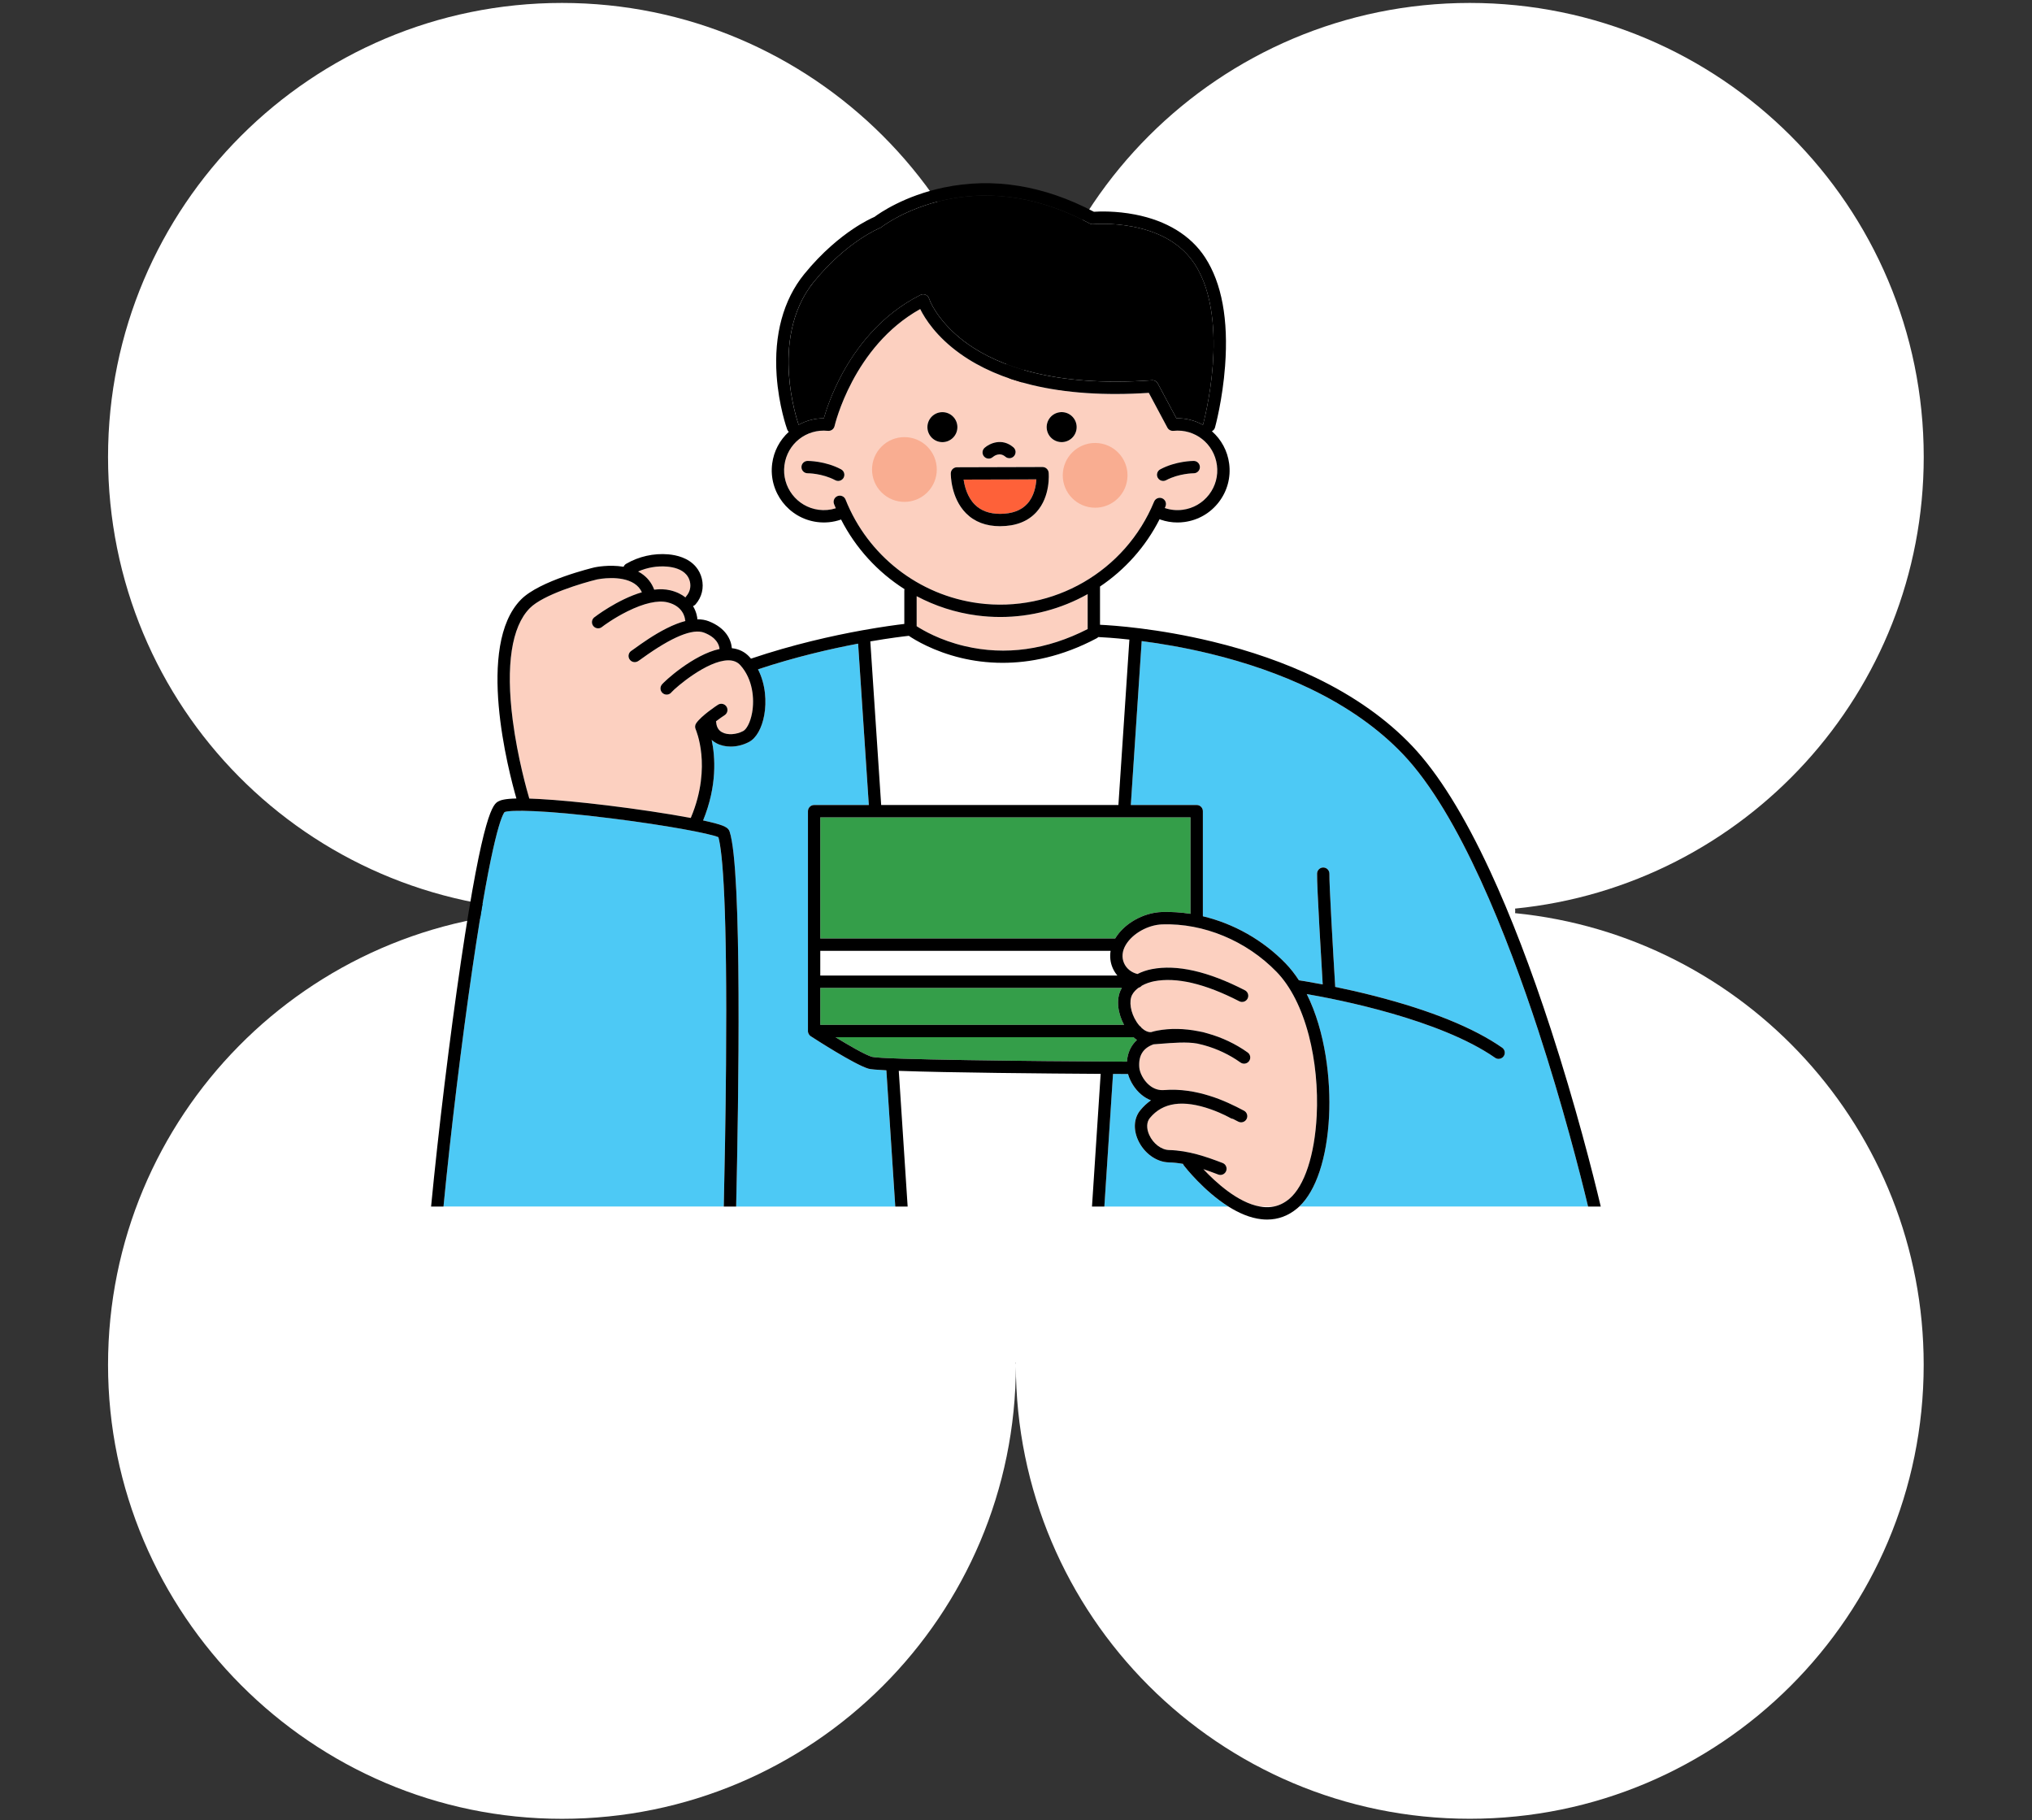
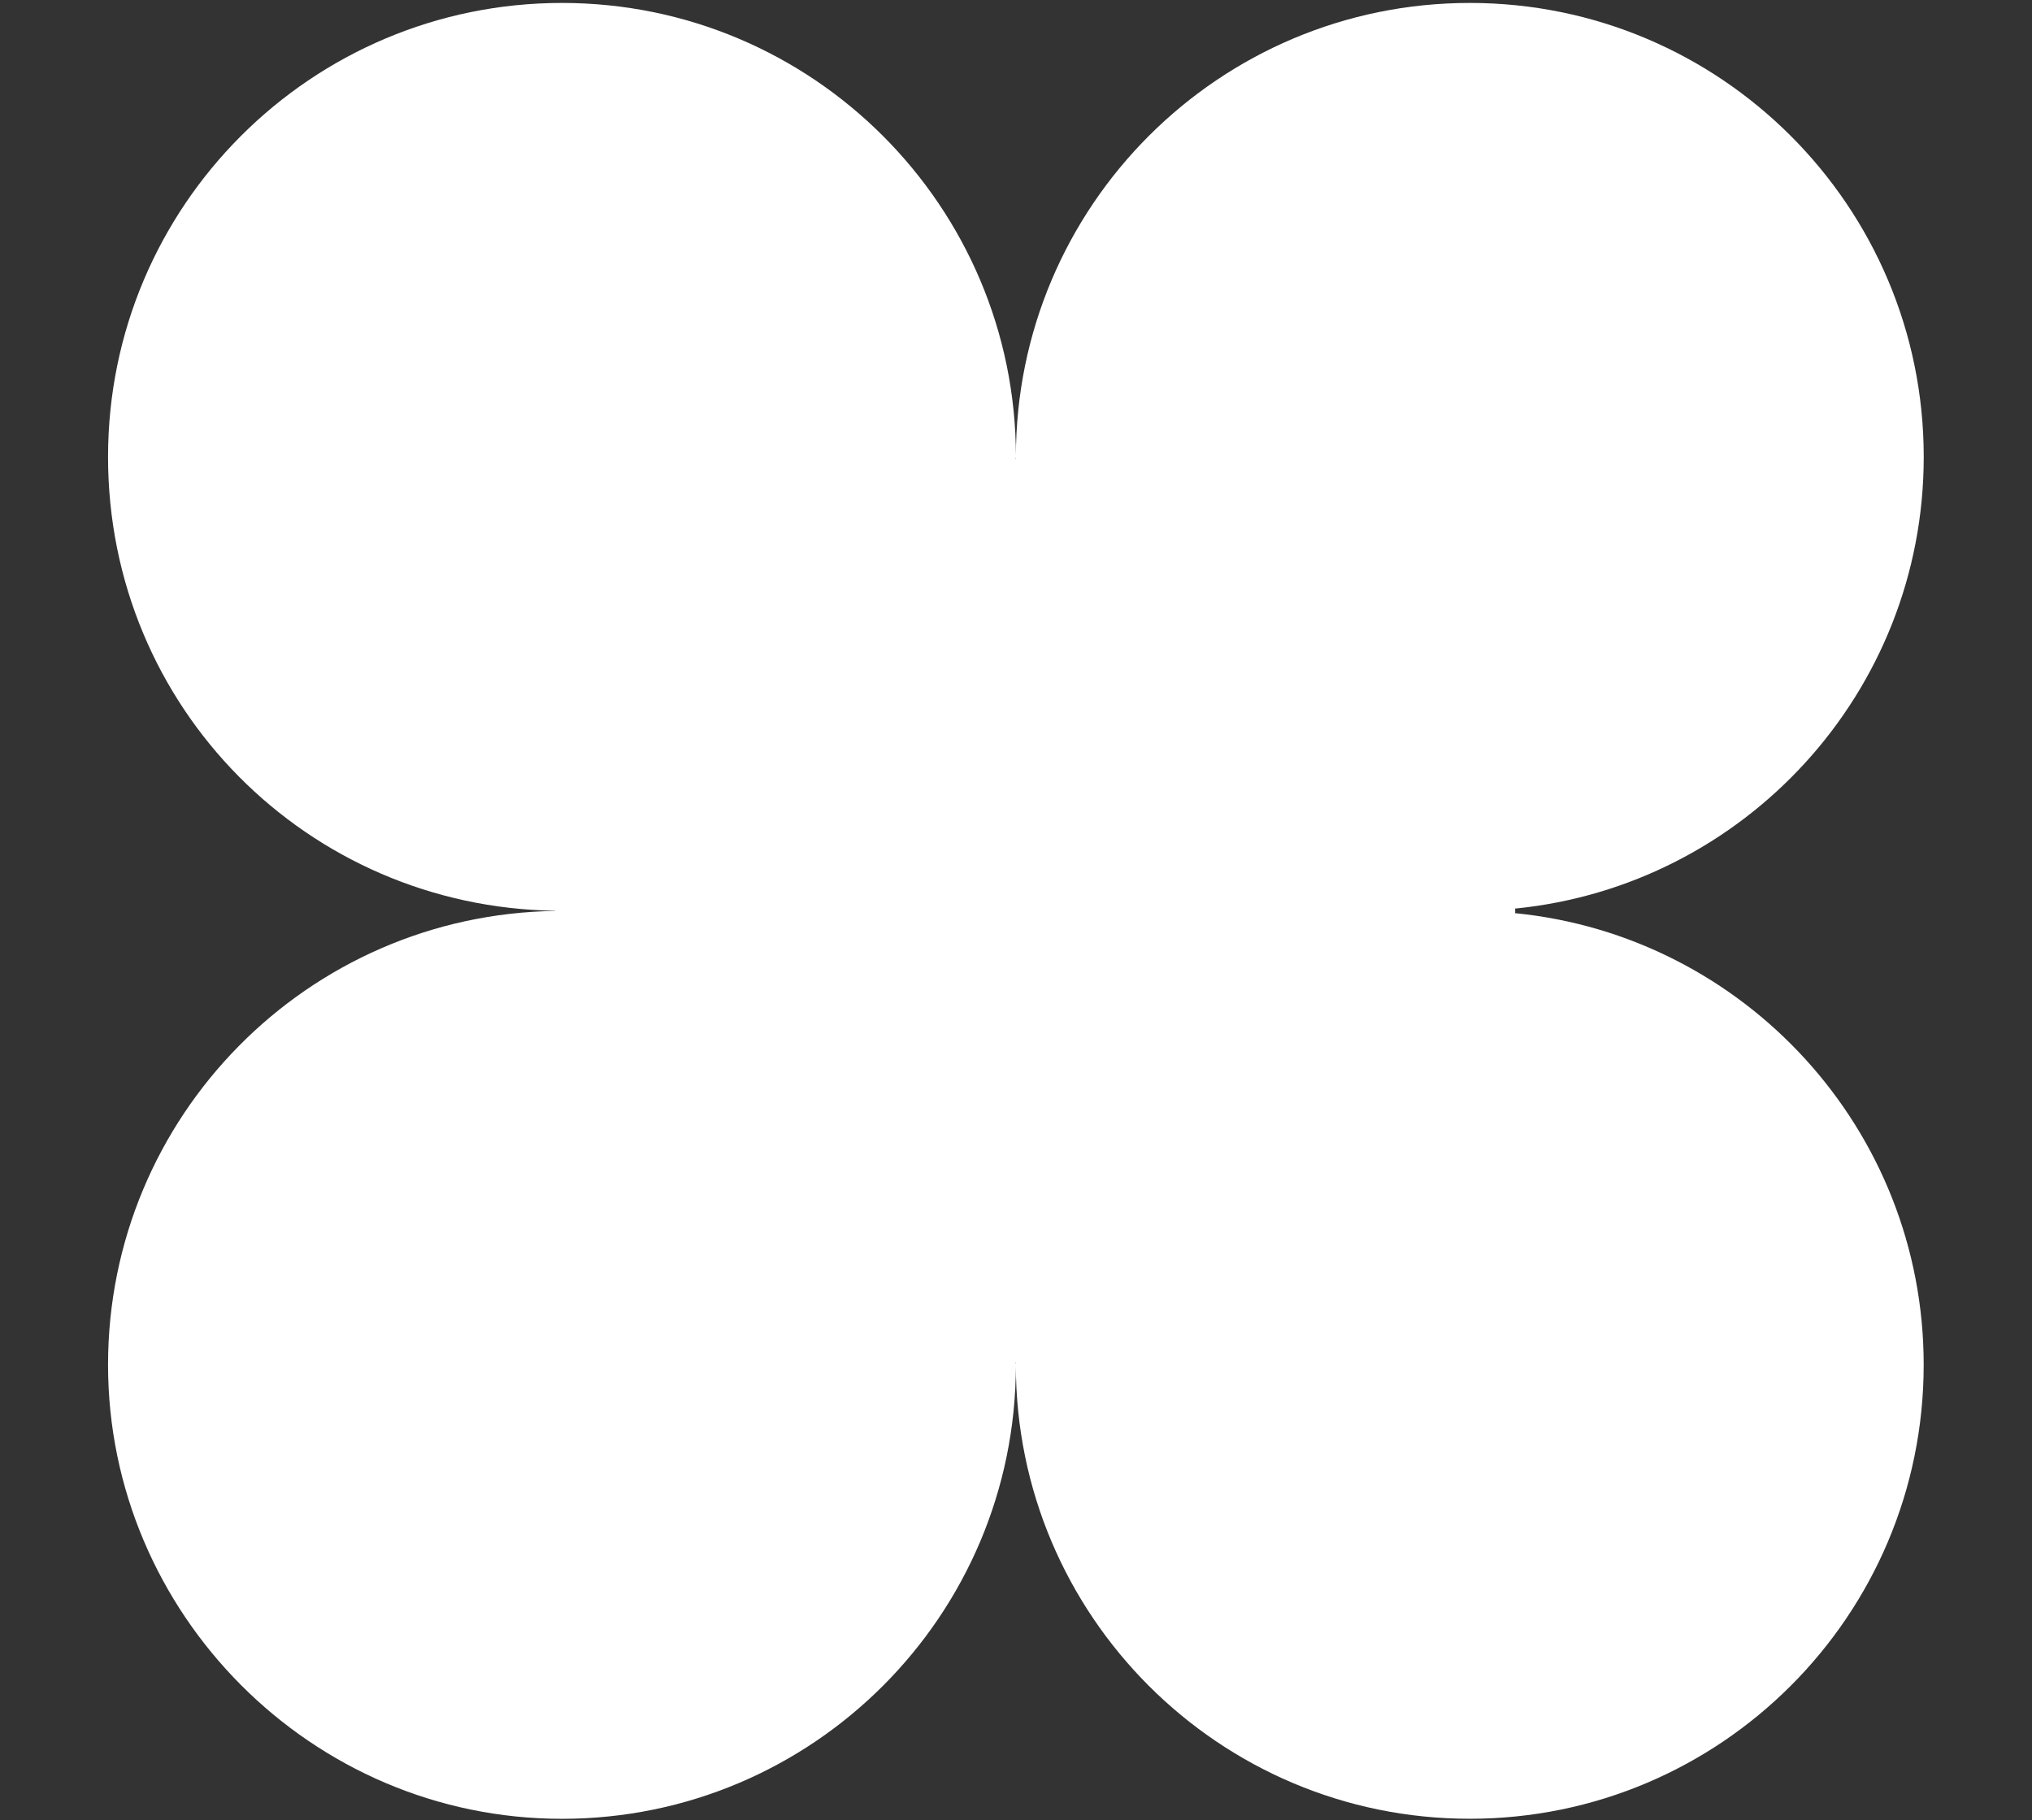
<svg xmlns="http://www.w3.org/2000/svg" width="451" height="404" viewBox="0 0 451 404" fill="none">
  <rect x="0" y="0" width="451" height="404" fill="#333333" stroke="none" />
  <g clip-path="url(#clip0_27_359)">
    <g clip-path="url(#clip1_27_359)">
      <path d="M336.272 202.658C336.272 202.491 336.302 202.324 336.302 202.147C336.302 201.97 336.272 201.813 336.272 201.645C387.192 196.601 426.97 153.656 426.97 101.399C426.97 45.76 381.862 0.652 326.222 0.652C270.582 0.652 225.475 45.76 225.475 101.399C225.475 101.576 225.504 101.734 225.504 101.911C225.484 101.911 225.465 101.911 225.455 101.911C225.455 101.734 225.484 101.576 225.484 101.399C225.475 45.76 180.367 0.652 124.727 0.652C69.087 0.652 23.98 45.76 23.98 101.399C23.98 157.039 68.291 201.341 123.262 202.127V202.167C68.291 202.953 23.98 247.746 23.98 302.904C23.98 358.062 69.087 403.652 124.727 403.652C180.367 403.652 225.475 358.544 225.475 302.904C225.475 302.737 225.445 302.57 225.445 302.393C225.465 302.393 225.484 302.393 225.494 302.393C225.494 302.56 225.465 302.727 225.465 302.895C225.465 358.534 270.572 403.642 326.212 403.642C381.852 403.642 426.96 358.534 426.96 302.895C426.96 250.647 387.182 207.693 336.262 202.658H336.272Z" fill="white" />
    </g>
    <g clip-path="url(#clip2_27_359)">
      <path d="M145.197 130.866C146.433 130.717 147.648 130.742 148.786 131.015C150.216 131.359 151.304 131.927 152.132 132.585C152.181 132.494 152.239 132.406 152.31 132.325C152.711 131.868 152.993 131.33 153.127 130.768C153.392 129.66 153.1 128.432 152.365 127.562C151.281 126.276 149.434 125.867 148.076 125.751C145.884 125.563 143.641 125.948 141.63 126.84C141.847 126.956 142.062 127.077 142.27 127.213C143.648 128.108 144.627 129.335 145.197 130.867V130.866Z" fill="#FCD0C0" />
      <path d="M177.256 94.274C178.961 93.328 180.869 92.831 182.829 92.831H182.852C183.364 91.033 184.591 87.279 186.938 82.948C189.922 77.439 195.356 69.933 204.295 65.461C204.652 65.282 205.07 65.269 205.439 65.424C205.808 65.579 206.09 65.887 206.213 66.267C206.814 68.086 209.414 72.561 214.934 76.434C221.369 80.948 233.659 85.994 255.67 84.393C256.21 84.354 256.723 84.636 256.977 85.113L261.101 92.834C263.177 92.784 265.202 93.295 267.001 94.306C267.01 94.245 267.02 94.184 267.037 94.123C267.053 94.066 268.644 88.252 269.183 80.951C269.672 74.324 269.374 65.071 265.178 58.626C262.39 54.344 257.79 51.548 251.504 50.314C246.7 49.371 242.677 49.749 242.637 49.753C242.368 49.781 242.096 49.726 241.858 49.598C231.197 43.908 220.507 42.122 210.079 44.288C205.413 45.259 201.737 46.867 199.476 48.047C197.017 49.329 195.648 50.397 195.635 50.407C195.529 50.489 195.411 50.559 195.285 50.606C195.214 50.634 187.922 53.579 180.615 62.578C175.354 69.055 174.716 77.3 175.107 83.077C175.505 88.957 177.016 93.559 177.261 94.272L177.256 94.274Z" fill="black" />
      <path d="M286.167 266.056C289.528 263.231 291.798 256.334 292.242 247.608C292.546 241.63 291.927 235.31 290.498 229.816C288.932 223.787 286.456 218.904 283.34 215.691C276.646 208.789 267.168 204.847 257.978 205.143C254.801 205.246 251.394 207.149 249.874 209.668C249.059 211.021 248.916 212.467 249.471 213.74C249.999 214.947 251.08 215.819 252.456 216.159C253.408 215.673 254.48 215.304 255.628 215.08C261.198 213.994 268.154 215.573 276.302 219.771C276.975 220.118 277.239 220.944 276.892 221.616C276.545 222.289 275.719 222.553 275.047 222.206C267.458 218.298 261.101 216.805 256.15 217.769C255.275 217.939 254.291 218.265 253.41 218.755C253.232 218.964 252.992 219.121 252.719 219.193C252.12 219.625 251.61 220.149 251.276 220.772C250.508 222.206 250.921 224.738 252.26 226.793C252.466 227.109 252.684 227.395 252.911 227.652C253.106 227.771 253.27 227.937 253.384 228.135C254.084 228.77 254.824 229.11 255.481 229.062C255.906 228.928 256.354 228.813 256.827 228.724C259.723 228.174 262.864 228.244 265.979 228.863C266.682 228.975 267.363 229.133 268.028 229.351C268.028 229.351 268.028 229.351 268.029 229.351C271.172 230.226 274.227 231.655 276.912 233.572C277.528 234.012 277.67 234.868 277.231 235.483C276.791 236.099 275.935 236.24 275.32 235.801C272.894 234.067 270.141 232.776 267.317 231.986C267.267 231.976 267.22 231.967 267.172 231.951C267.108 231.931 267.042 231.914 266.978 231.893C266.559 231.782 266.139 231.684 265.719 231.594C263.372 231.185 260.571 231.405 257.181 231.674C256.802 231.704 256.413 231.734 256.021 231.765C253.696 232.588 252.655 234.271 252.858 236.885C252.941 237.977 253.711 239.666 255.019 240.781C256.023 241.635 257.152 242.019 258.377 241.917C262.047 241.615 265.547 242.291 268.34 243.157C271.35 244.066 274.11 245.437 276.103 246.5C276.771 246.856 277.022 247.684 276.667 248.352C276.311 249.02 275.482 249.273 274.814 248.916C274.421 248.707 274.035 248.508 273.653 248.316C273.461 248.297 273.268 248.238 273.092 248.133C273.059 248.112 271.365 247.129 268.774 246.201C262.546 244.006 258.078 244.645 255.207 248.118C254.461 249.02 254.412 250.43 255.076 251.891C255.951 253.811 257.755 255.183 259.467 255.227C263.795 255.338 267.713 256.708 271.352 258.102C272.058 258.372 272.412 259.164 272.142 259.87C271.934 260.415 271.413 260.751 270.862 260.751C270.699 260.751 270.534 260.722 270.373 260.66C269.299 260.249 268.2 259.84 267.078 259.469C269.794 262.366 274.719 266.898 279.625 267.765H282.728C283.962 267.515 285.098 266.948 286.163 266.052L286.167 266.056Z" fill="#FCD0C0" />
-       <path d="M161.628 146.548C156.953 146.586 150.018 152.523 149.055 153.611C148.624 154.182 147.817 154.326 147.211 153.929C146.579 153.514 146.403 152.665 146.819 152.032C147.308 151.287 153.908 145.261 159.702 144.031C159.608 143.06 159.004 141.478 156.308 140.418C153.775 139.422 149.149 141.325 142.562 146.074C142.01 146.472 141.758 146.652 141.563 146.765C141.346 146.891 141.11 146.95 140.876 146.95C140.403 146.95 139.945 146.706 139.69 146.268C139.31 145.614 139.533 144.775 140.186 144.396C140.283 144.339 140.643 144.08 140.96 143.851C142.389 142.822 145.049 140.904 148.004 139.424C149.487 138.68 150.861 138.148 152.122 137.821C152.076 137.701 152.045 137.574 152.035 137.44C152.006 137.156 151.64 134.514 148.148 133.676C146.008 133.161 142.934 133.852 139.258 135.674C136.233 137.173 133.886 138.91 133.657 139.105C133.397 139.335 133.075 139.448 132.754 139.448C132.375 139.448 131.997 139.29 131.726 138.984C131.225 138.417 131.28 137.549 131.847 137.049C131.912 136.993 137.014 133.048 142.467 131.441C142.094 130.643 141.54 130.003 140.784 129.511C137.792 127.56 132.83 128.53 132.56 128.585C129.384 129.345 120.559 131.956 117.582 134.974C113.539 139.071 112.229 147.659 113.793 159.808C114.875 168.216 117.015 175.677 117.476 177.229C118.134 177.249 118.854 177.281 119.647 177.323C123.71 177.543 128.968 178.039 134.852 178.754C141.115 179.518 148.103 180.547 153.316 181.529C153.325 181.503 153.334 181.476 153.345 181.45C155.811 175.621 155.967 170.607 155.665 167.429C155.335 163.972 154.408 161.865 154.398 161.844C154.201 161.403 154.249 160.889 154.527 160.494C155.714 158.806 158.976 156.653 159.343 156.413C159.977 155.999 160.826 156.179 161.238 156.812C161.651 157.446 161.472 158.294 160.84 158.708C160.311 159.054 159.602 159.552 158.913 160.085C158.936 160.166 158.952 160.248 158.959 160.335C159.05 161.372 159.476 162.084 160.263 162.515C161.463 163.172 163.387 163.062 164.94 162.248C165.628 161.888 166.51 160.491 166.925 158.186C167.48 155.109 167.09 150.724 164.329 147.647C163.657 146.898 162.775 146.539 161.627 146.548H161.628Z" fill="#FCD0C0" />
      <path d="M311.445 167.442C306.069 161.778 299.154 156.884 290.893 152.893C284.248 149.685 276.723 147.051 268.528 145.067C262.84 143.689 257.606 142.82 253.391 142.272C253.14 146.061 252.178 160.52 250.976 178.652H265.602C266.358 178.652 266.971 179.265 266.971 180.021V203.346C273.801 204.971 280.286 208.604 285.308 213.782C286.41 214.917 287.398 216.189 288.287 217.559C288.31 217.562 288.333 217.562 288.358 217.566C288.396 217.572 290.393 217.865 293.569 218.47C293.358 214.972 292.238 196.267 292.32 193.847C292.346 193.09 292.981 192.495 293.736 192.525C294.492 192.551 295.083 193.184 295.057 193.941C294.989 195.93 295.864 211.098 296.336 218.839C296.34 218.899 296.337 218.959 296.334 219.018C298.888 219.543 301.893 220.214 305.113 221.041C317.536 224.232 327.05 228.089 333.393 232.504C334.014 232.936 334.167 233.789 333.735 234.41C333.469 234.791 333.042 234.997 332.61 234.997C332.339 234.997 332.067 234.917 331.829 234.751C319.562 226.213 296.95 221.804 290.03 220.613C294.188 228.928 295.389 239.705 294.979 247.745C294.508 257.008 292.106 264.25 288.361 267.767H352.471C350.716 260.435 346.818 245.207 341.415 228.683C334.662 208.032 323.98 180.644 311.448 167.441L311.445 167.442Z" fill="#4DC9F5" />
      <path d="M262.779 258.696C262.684 258.573 262.614 258.438 262.566 258.3C261.528 258.116 260.474 257.996 259.4 257.968C256.636 257.898 253.899 255.912 252.586 253.029C251.477 250.592 251.669 248.106 253.099 246.377C253.808 245.52 254.591 244.794 255.448 244.198C254.667 243.894 253.926 243.449 253.244 242.867C251.884 241.709 250.817 240.007 250.357 238.357C249.441 238.353 248.319 238.347 247.027 238.34C246.164 251.447 245.52 261.286 245.103 267.77H272.645C267.179 264.332 263.022 259.013 262.777 258.697L262.779 258.696Z" fill="#4DC9F5" />
      <path d="M159.446 185.797C157.517 184.967 148.054 183.179 135.992 181.658C120.49 179.704 113.212 179.725 111.99 180.221C111.498 180.786 109.243 184.929 104.863 214.801C102.481 231.037 100.001 251.487 98.428 267.767H160.638C160.823 259.588 161.043 248.098 161.137 236.31C161.416 201.049 160.399 189.292 159.446 185.795V185.797Z" fill="#4DC9F5" />
      <path d="M192.753 237.174C189.663 236.255 180.927 230.609 179.942 229.969C179.94 229.967 179.938 229.964 179.935 229.963C179.912 229.947 179.889 229.93 179.866 229.912C179.851 229.902 179.837 229.892 179.822 229.881C179.807 229.868 179.791 229.853 179.775 229.839C179.756 229.823 179.737 229.807 179.72 229.79C179.714 229.784 179.71 229.778 179.704 229.772C179.616 229.683 179.542 229.581 179.484 229.474C179.425 229.366 179.381 229.247 179.352 229.124C179.351 229.117 179.348 229.111 179.347 229.104C179.341 229.08 179.338 229.055 179.335 229.03C179.332 229.01 179.328 228.99 179.326 228.97C179.325 228.952 179.324 228.933 179.324 228.916C179.322 228.889 179.319 228.86 179.319 228.832C179.319 228.829 179.319 228.826 179.319 228.822V180.024C179.319 179.268 179.932 178.655 180.689 178.655H192.83C191.68 161.327 190.752 147.354 190.452 142.842C184.369 143.99 176.495 145.795 168.232 148.542C169.955 151.913 170.144 155.783 169.622 158.673C169.088 161.632 167.845 163.82 166.211 164.676C164.928 165.347 163.515 165.687 162.169 165.687C161.002 165.687 159.886 165.432 158.949 164.919C158.582 164.718 158.249 164.479 157.951 164.209C158.739 167.935 159.198 174.351 156.048 182.077C157.953 182.484 159.449 182.871 160.341 183.215C161.024 183.477 161.688 183.82 161.926 184.539C164.74 192.982 163.925 244.088 163.381 267.77H198.699C198.271 261.153 197.61 251.043 196.721 237.536C194.613 237.429 193.201 237.31 192.751 237.176L192.753 237.174Z" fill="#4DC9F5" />
      <path d="M199.476 237.652C200.363 251.129 201.021 261.2 201.445 267.768H242.359C242.776 261.31 243.421 251.466 244.285 238.323C232.14 238.247 210.505 238.061 199.476 237.652Z" fill="white" />
-       <path d="M221.993 114.038C224.636 114.031 226.658 113.279 228.003 111.804C229.543 110.115 229.932 107.799 230.016 106.389L213.879 106.435C214.086 107.913 214.678 110.294 216.355 111.979C217.716 113.346 219.6 114.037 221.958 114.037C221.97 114.037 221.982 114.037 221.993 114.037V114.038Z" fill="#FE6139" />
+       <path d="M221.993 114.038C229.543 110.115 229.932 107.799 230.016 106.389L213.879 106.435C214.086 107.913 214.678 110.294 216.355 111.979C217.716 113.346 219.6 114.037 221.958 114.037C221.97 114.037 221.982 114.037 221.993 114.037V114.038Z" fill="#FE6139" />
      <path d="M182.058 208.283H247.511C247.517 208.272 247.523 208.262 247.529 208.252C249.524 204.942 253.786 202.536 257.89 202.403C260.001 202.335 262.125 202.474 264.232 202.805V181.391H182.059V208.281L182.058 208.283Z" fill="#349E49" />
      <path d="M248.863 219.478C248.907 219.398 248.955 219.32 249.002 219.241H182.058V227.45H249.475C248.198 225.058 247.577 221.881 248.863 219.478Z" fill="#349E49" />
      <path d="M193.534 234.548C195.852 235.149 228.122 235.511 250.122 235.616C250.262 233.64 251.024 232.008 252.344 230.803C252.078 230.621 251.818 230.417 251.566 230.189H185.44C188.47 232.04 192.043 234.104 193.535 234.548H193.534Z" fill="#349E49" />
-       <path d="M256.146 111.334C256.434 110.634 257.233 110.3 257.933 110.588C258.633 110.876 258.967 111.675 258.679 112.375C258.629 112.5 258.575 112.623 258.523 112.746C259.809 113.182 261.148 113.314 262.506 113.135C264.841 112.827 266.917 111.626 268.35 109.758C269.783 107.888 270.404 105.573 270.096 103.236C269.467 98.469 265.228 95.121 260.448 95.616C259.894 95.674 259.36 95.39 259.099 94.898L254.977 87.184C245.227 87.823 236.512 87.24 229.062 85.449C222.859 83.958 217.506 81.628 213.152 78.528C207.812 74.723 205.284 70.696 204.237 68.586C189.363 76.871 185.27 94.374 185.229 94.554C185.077 95.231 184.443 95.687 183.751 95.616C178.969 95.12 174.732 98.467 174.103 103.236C173.467 108.057 176.872 112.498 181.694 113.135C182.992 113.307 184.272 113.191 185.505 112.799C185.374 112.493 185.244 112.186 185.119 111.874C184.84 111.171 185.183 110.374 185.887 110.095C186.59 109.816 187.387 110.159 187.666 110.863C192.607 123.305 203.912 132.12 217.169 133.868C233.761 136.059 249.789 126.791 256.146 111.333V111.334ZM257.52 104.159C261.01 102.296 264.785 102.294 264.951 102.295C265.707 102.299 266.317 102.915 266.313 103.672C266.309 104.425 265.697 105.034 264.944 105.034H264.938C264.876 105.034 261.658 105.056 258.809 106.575C258.604 106.685 258.383 106.737 258.166 106.737C257.676 106.737 257.203 106.474 256.957 106.013C256.601 105.345 256.853 104.516 257.521 104.16L257.52 104.159ZM187.242 106.013C186.996 106.474 186.522 106.737 186.033 106.737C185.816 106.737 185.595 106.685 185.39 106.575C182.505 105.035 179.299 105.027 179.263 105.034H179.256C178.502 105.034 177.89 104.425 177.886 103.672C177.882 102.915 178.492 102.299 179.248 102.295C179.406 102.295 183.189 102.296 186.68 104.159C187.346 104.515 187.599 105.345 187.243 106.011L187.242 106.013ZM235.634 91.47C237.47 91.47 238.96 92.959 238.96 94.796C238.96 96.632 237.47 98.122 235.634 98.122C233.797 98.122 232.308 96.632 232.308 94.796C232.308 92.959 233.797 91.47 235.634 91.47ZM218.537 99.38C219.642 98.398 222.4 97.114 224.924 99.279C225.498 99.772 225.565 100.635 225.072 101.209C224.579 101.783 223.714 101.85 223.141 101.357C221.86 100.258 220.589 101.229 220.348 101.436C220.087 101.666 219.766 101.78 219.445 101.78C219.068 101.78 218.691 101.624 218.419 101.317C217.917 100.752 217.973 99.882 218.539 99.38H218.537ZM205.838 94.797C205.838 92.961 207.328 91.471 209.164 91.471C211 91.471 212.49 92.961 212.49 94.797C212.49 96.634 211 98.123 209.164 98.123C207.328 98.123 205.838 96.634 205.838 94.797ZM211.028 105.054C211.037 104.306 211.645 103.703 212.393 103.701L231.377 103.646H231.381C232.087 103.646 232.677 104.182 232.745 104.885C232.765 105.097 233.204 110.144 230.042 113.631C228.158 115.708 225.452 116.766 222.001 116.776C221.986 116.776 221.972 116.776 221.957 116.776C218.835 116.776 216.293 115.807 214.397 113.894C211.002 110.468 211.025 105.271 211.028 105.051V105.054Z" fill="#FCD0C0" />
      <path d="M246.962 214.836C246.436 213.631 246.287 212.321 246.498 211.021H182.058V216.502H248C247.581 216.004 247.229 215.448 246.962 214.836Z" fill="white" />
      <path d="M248.23 178.653C249.454 160.193 250.431 145.506 250.667 141.947C247.264 141.572 244.822 141.431 243.765 141.383C243.665 141.488 243.549 141.58 243.418 141.65C235.628 145.789 228.476 147.105 222.536 147.105C219.022 147.105 215.933 146.645 213.385 146.038C207.183 144.56 203.041 142.01 201.714 141.112C200.567 141.238 197.489 141.606 193.164 142.352C193.44 146.518 194.391 160.826 195.574 178.655H248.23V178.653Z" fill="white" />
      <path d="M203.451 132.31V138.972C204.809 139.857 208.629 142.105 214.143 143.399C223.17 145.519 232.34 144.242 241.406 139.607V131.849C235.573 135.12 228.911 136.926 222.009 136.926C220.287 136.926 218.553 136.813 216.811 136.584C212.065 135.957 207.555 134.484 203.451 132.309V132.31Z" fill="#FCD0C0" />
      <path d="M186.678 104.159C183.187 102.296 179.406 102.294 179.247 102.295C178.49 102.299 177.88 102.915 177.885 103.672C177.889 104.425 178.501 105.034 179.254 105.034H179.261C179.297 105.027 182.503 105.035 185.388 106.575C185.593 106.685 185.815 106.737 186.032 106.737C186.522 106.737 186.995 106.474 187.24 106.013C187.596 105.345 187.345 104.516 186.676 104.16L186.678 104.159Z" fill="black" />
      <path d="M258.166 106.737C258.383 106.737 258.604 106.685 258.809 106.575C261.66 105.054 264.877 105.034 264.938 105.034H264.944C265.697 105.034 266.309 104.425 266.313 103.672C266.317 102.915 265.707 102.299 264.951 102.295C264.784 102.295 261.01 102.296 257.52 104.159C256.853 104.515 256.6 105.345 256.956 106.011C257.201 106.473 257.676 106.736 258.164 106.736L258.166 106.737Z" fill="black" />
      <path d="M219.444 101.78C219.765 101.78 220.086 101.667 220.346 101.436C220.588 101.229 221.859 100.258 223.14 101.357C223.714 101.85 224.579 101.783 225.07 101.209C225.563 100.635 225.497 99.77 224.923 99.279C222.4 97.114 219.642 98.398 218.536 99.38C217.97 99.882 217.914 100.752 218.416 101.317C218.688 101.624 219.063 101.78 219.442 101.78H219.444Z" fill="black" />
      <path d="M209.165 98.123C211.002 98.123 212.491 96.634 212.491 94.797C212.491 92.96 211.002 91.471 209.165 91.471C207.329 91.471 205.84 92.96 205.84 94.797C205.84 96.634 207.329 98.123 209.165 98.123Z" fill="black" />
      <path d="M236.168 98.074C237.981 97.78 239.212 96.071 238.918 94.258C238.623 92.445 236.915 91.214 235.102 91.508C233.289 91.802 232.057 93.511 232.352 95.324C232.646 97.137 234.354 98.368 236.168 98.074Z" fill="black" />
      <path d="M222.002 116.777C225.455 116.767 228.161 115.708 230.043 113.632C233.206 110.146 232.766 105.099 232.746 104.886C232.679 104.184 232.088 103.647 231.382 103.647H231.378L212.394 103.702C211.647 103.703 211.038 104.306 211.029 105.055C211.026 105.275 211.003 110.471 214.399 113.898C216.293 115.81 218.836 116.78 221.958 116.78C221.973 116.78 221.987 116.78 222.002 116.78V116.777ZM213.879 106.435L230.016 106.389C229.932 107.799 229.543 110.117 228.003 111.804C226.658 113.279 224.637 114.03 221.993 114.038C221.982 114.038 221.97 114.038 221.958 114.038C219.601 114.038 217.716 113.346 216.355 111.981C214.678 110.296 214.086 107.914 213.879 106.436V106.435Z" fill="black" />
      <path d="M330.747 193.359C325.006 180.968 319.182 171.614 313.432 165.558C307.82 159.645 300.628 154.551 292.051 150.413C285.223 147.119 277.505 144.421 269.113 142.394C256.966 139.458 247.101 138.796 244.145 138.657V130.167C249.656 126.464 254.257 121.373 257.372 115.224C257.447 115.267 257.525 115.304 257.611 115.333C258.818 115.746 260.063 115.954 261.324 115.954C261.835 115.954 262.346 115.921 262.861 115.853C265.923 115.45 268.643 113.878 270.522 111.427C272.401 108.977 273.213 105.942 272.81 102.881C272.441 100.081 271.086 97.556 268.978 95.708C269.306 95.539 269.568 95.24 269.674 94.857C269.742 94.612 271.344 88.767 271.908 81.207C272.674 70.932 271.18 62.831 267.47 57.134C264.296 52.259 258.929 48.968 251.951 47.614C247.646 46.779 244.003 46.916 242.789 46.997C231.666 41.143 220.473 39.331 209.518 41.608C200.669 43.447 195.107 47.376 194.093 48.135C193.522 48.379 191.731 49.198 189.272 50.851C186.593 52.652 182.547 55.85 178.483 60.853C173.862 66.544 171.749 74.32 172.374 83.34C172.841 90.079 174.638 95.097 174.715 95.306C174.792 95.519 174.916 95.7 175.071 95.843C173.048 97.678 171.748 100.146 171.388 102.879C170.553 109.198 175.016 115.017 181.335 115.852C183.124 116.087 184.889 115.912 186.586 115.333C186.616 115.322 186.645 115.309 186.674 115.298C189.936 121.678 194.828 126.985 200.748 130.746C200.725 130.846 200.712 130.948 200.712 131.054V138.471C199.059 138.666 195.847 139.088 191.616 139.846C191.518 139.853 191.423 139.87 191.333 139.896C184.817 141.073 175.961 143.039 166.676 146.177C166.577 146.057 166.474 145.938 166.37 145.821C165.35 144.684 164.007 144.019 162.435 143.856C162.265 141.908 161.067 139.351 157.309 137.875C156.55 137.577 155.698 137.437 154.763 137.448C154.768 137.377 154.77 137.307 154.764 137.233C154.757 137.133 154.641 135.891 153.821 134.513C154.026 134.436 154.217 134.31 154.372 134.134C155.065 133.344 155.556 132.4 155.792 131.407C156.255 129.47 155.743 127.322 154.46 125.799C152.773 123.798 150.186 123.186 148.313 123.025C145.088 122.748 141.771 123.495 138.976 125.128C138.707 125.286 138.513 125.52 138.403 125.786C135.208 125.238 132.154 125.876 131.974 125.915C131.966 125.916 131.956 125.919 131.947 125.92C131.452 126.038 119.78 128.853 115.636 133.054C105.557 143.267 112.865 171.138 114.616 177.21C112.064 177.269 111.112 177.569 110.595 177.862C109.519 178.47 107.28 179.735 102.29 213.501C99.843 230.056 97.29 251.048 95.68 267.771H98.432C100.005 251.492 102.485 231.042 104.867 214.806C109.247 184.933 111.504 180.789 111.994 180.225C113.215 179.728 120.493 179.707 135.996 181.662C148.059 183.184 157.522 184.971 159.451 185.801C160.404 189.297 161.42 201.055 161.141 236.316C161.048 248.104 160.827 259.594 160.642 267.773H163.387C163.929 244.091 164.746 192.985 161.932 184.541C161.692 183.823 161.028 183.48 160.347 183.218C159.455 182.874 157.958 182.488 156.054 182.08C159.203 174.354 158.746 167.938 157.957 164.212C158.255 164.482 158.587 164.721 158.955 164.922C159.892 165.435 161.008 165.689 162.175 165.689C163.521 165.689 164.935 165.351 166.217 164.679C167.851 163.823 169.093 161.636 169.628 158.676C170.15 155.784 169.96 151.916 168.238 148.545C176.501 145.798 184.375 143.993 190.458 142.845C190.757 147.357 191.687 161.33 192.835 178.658H180.694C179.938 178.658 179.325 179.271 179.325 180.027V228.825C179.325 228.825 179.325 228.831 179.325 228.835C179.325 228.864 179.328 228.892 179.329 228.919C179.329 228.936 179.331 228.955 179.332 228.973C179.335 228.993 179.338 229.013 179.341 229.033C179.345 229.058 179.348 229.082 179.352 229.107C179.352 229.114 179.355 229.12 179.358 229.127C179.386 229.252 179.431 229.369 179.49 229.477C179.548 229.586 179.623 229.685 179.71 229.775C179.715 229.781 179.72 229.787 179.726 229.792C179.743 229.81 179.762 229.826 179.78 229.842C179.796 229.856 179.811 229.87 179.828 229.884C179.841 229.895 179.857 229.905 179.872 229.915C179.895 229.933 179.916 229.95 179.941 229.966C179.944 229.967 179.945 229.97 179.948 229.972C180.934 230.612 189.67 236.258 192.759 237.177C193.208 237.312 194.621 237.43 196.728 237.537C197.617 251.045 198.278 261.156 198.706 267.771H201.451C201.027 261.203 200.368 251.132 199.481 237.655C210.51 238.064 232.146 238.249 244.291 238.326C243.426 251.469 242.782 261.313 242.365 267.771H245.11C245.529 261.287 246.173 251.448 247.034 238.341C248.326 238.349 249.448 238.354 250.365 238.359C250.824 240.009 251.892 241.711 253.251 242.869C253.933 243.452 254.674 243.897 255.455 244.199C254.599 244.795 253.815 245.521 253.106 246.379C251.676 248.108 251.485 250.595 252.593 253.03C253.906 255.914 256.645 257.899 259.407 257.97C260.48 257.997 261.535 258.117 262.574 258.301C262.621 258.44 262.691 258.574 262.786 258.697C263.03 259.013 267.188 264.333 272.654 267.77C274.941 269.209 277.458 270.318 280.011 270.591C280.425 270.636 280.831 270.658 281.233 270.658C283.707 270.658 285.957 269.817 287.937 268.153C288.082 268.032 288.225 267.903 288.365 267.77C292.109 264.253 294.512 257.011 294.984 247.748C295.393 239.708 294.193 228.931 290.034 220.616C296.955 221.807 319.566 226.216 331.833 234.754C332.072 234.92 332.344 235 332.614 235C333.046 235 333.473 234.794 333.739 234.413C334.171 233.792 334.018 232.938 333.398 232.507C327.055 228.092 317.54 224.235 305.117 221.044C301.899 220.217 298.892 219.546 296.339 219.021C296.343 218.962 296.344 218.902 296.34 218.842C295.869 211.099 294.994 195.933 295.062 193.944C295.088 193.187 294.495 192.554 293.74 192.528C292.985 192.498 292.35 193.095 292.324 193.85C292.242 196.27 293.363 214.975 293.574 218.473C290.397 217.868 288.4 217.575 288.362 217.569C288.339 217.566 288.316 217.565 288.291 217.562C287.402 216.192 286.414 214.92 285.313 213.785C280.29 208.606 273.806 204.974 266.975 203.349V180.024C266.975 179.268 266.362 178.655 265.606 178.655H250.981C252.182 160.523 253.144 146.064 253.395 142.275C257.611 142.823 262.844 143.694 268.533 145.07C276.727 147.054 284.251 149.688 290.897 152.896C299.16 156.886 306.075 161.781 311.45 167.445C323.981 180.647 334.663 208.037 341.416 228.688C346.82 245.212 350.717 260.438 352.472 267.771H355.285C353.582 260.54 349.658 245.167 344.231 228.488C339.86 215.053 335.325 203.234 330.751 193.362L330.747 193.359ZM148.077 125.75C149.435 125.867 151.282 126.275 152.366 127.56C153.101 128.431 153.393 129.658 153.128 130.766C152.994 131.329 152.712 131.868 152.311 132.323C152.241 132.404 152.181 132.493 152.134 132.584C151.305 131.927 150.218 131.358 148.787 131.013C147.649 130.74 146.435 130.715 145.198 130.864C144.629 129.332 143.65 128.105 142.272 127.21C142.063 127.076 141.849 126.953 141.631 126.837C143.644 125.945 145.885 125.56 148.077 125.748V125.75ZM166.927 158.186C166.51 160.491 165.63 161.888 164.941 162.248C163.388 163.062 161.465 163.172 160.265 162.515C159.478 162.084 159.051 161.372 158.96 160.335C158.953 160.248 158.936 160.166 158.914 160.085C159.602 159.552 160.312 159.054 160.842 158.708C161.475 158.294 161.653 157.446 161.239 156.812C160.826 156.179 159.978 156.001 159.345 156.413C158.978 156.653 155.715 158.806 154.528 160.494C154.251 160.889 154.203 161.405 154.4 161.844C154.408 161.865 155.337 163.972 155.666 167.429C155.969 170.609 155.812 175.622 153.347 181.45C153.335 181.476 153.327 181.503 153.318 181.529C148.103 180.548 141.116 179.518 134.853 178.754C128.969 178.037 123.712 177.543 119.648 177.323C118.856 177.279 118.136 177.249 117.478 177.229C117.017 175.677 114.878 168.216 113.795 159.808C112.23 147.659 113.54 139.071 117.583 134.974C120.561 131.956 129.386 129.345 132.561 128.585C132.832 128.531 137.793 127.56 140.785 129.511C141.541 130.004 142.095 130.643 142.468 131.441C137.015 133.047 131.912 136.991 131.849 137.049C131.282 137.549 131.225 138.417 131.727 138.984C131.997 139.291 132.375 139.448 132.755 139.448C133.076 139.448 133.399 139.335 133.659 139.105C133.886 138.912 136.234 137.174 139.26 135.674C142.935 133.852 146.008 133.162 148.15 133.676C151.642 134.516 152.008 137.156 152.037 137.44C152.047 137.574 152.077 137.701 152.123 137.821C150.863 138.148 149.489 138.68 148.005 139.424C145.051 140.903 142.39 142.82 140.961 143.851C140.645 144.08 140.286 144.339 140.188 144.396C139.534 144.777 139.312 145.614 139.692 146.268C139.946 146.706 140.405 146.95 140.878 146.95C141.11 146.95 141.348 146.891 141.564 146.765C141.76 146.652 142.011 146.472 142.564 146.074C149.152 141.325 153.776 139.422 156.31 140.418C159.007 141.478 159.61 143.06 159.704 144.031C153.911 145.26 147.311 151.287 146.821 152.032C146.406 152.663 146.581 153.512 147.213 153.929C147.819 154.328 148.626 154.182 149.056 153.611C150.018 152.523 156.955 146.586 161.63 146.548C162.778 146.54 163.661 146.898 164.332 147.647C167.093 150.724 167.483 155.109 166.928 158.186H166.927ZM180.61 62.58C187.919 53.581 195.211 50.635 195.281 50.608C195.406 50.559 195.525 50.491 195.631 50.408C195.644 50.398 197.013 49.331 199.471 48.048C201.733 46.868 205.409 45.26 210.075 44.29C220.502 42.124 231.194 43.91 241.853 49.6C242.092 49.727 242.364 49.781 242.633 49.755C242.673 49.75 246.695 49.373 251.5 50.316C257.786 51.549 262.386 54.346 265.173 58.627C269.37 65.073 269.668 74.326 269.179 80.953C268.64 88.254 267.049 94.067 267.033 94.125C267.016 94.186 267.006 94.246 266.997 94.307C265.2 93.296 263.172 92.784 261.097 92.835L256.973 85.115C256.719 84.637 256.205 84.355 255.666 84.394C233.654 85.995 221.364 80.95 214.929 76.436C209.41 72.563 206.81 68.088 206.208 66.268C206.085 65.888 205.803 65.58 205.435 65.425C205.066 65.271 204.649 65.284 204.291 65.463C195.351 69.933 189.917 77.439 186.934 82.95C184.589 87.282 183.359 91.035 182.848 92.832H182.824C180.866 92.832 178.956 93.328 177.251 94.275C177.007 93.562 175.494 88.96 175.097 83.08C174.706 77.303 175.345 69.058 180.605 62.581L180.61 62.58ZM187.666 110.864C187.387 110.161 186.59 109.817 185.887 110.096C185.184 110.375 184.84 111.172 185.119 111.875C185.242 112.186 185.374 112.492 185.505 112.8C184.272 113.192 182.991 113.308 181.694 113.136C176.872 112.5 173.467 108.059 174.103 103.238C174.732 98.47 178.969 95.121 183.751 95.617C184.441 95.688 185.076 95.233 185.229 94.556C185.27 94.375 189.363 76.872 204.237 68.588C205.284 70.699 207.812 74.726 213.152 78.529C217.506 81.631 222.858 83.959 229.062 85.45C236.512 87.242 245.228 87.825 254.977 87.185L259.099 94.9C259.36 95.392 259.894 95.674 260.448 95.617C265.228 95.123 269.467 98.469 270.096 103.238C270.404 105.573 269.785 107.89 268.35 109.759C266.917 111.629 264.841 112.828 262.506 113.136C261.148 113.315 259.809 113.184 258.523 112.747C258.575 112.624 258.629 112.5 258.679 112.377C258.967 111.677 258.633 110.877 257.933 110.589C257.233 110.302 256.434 110.636 256.146 111.336C249.789 126.794 233.763 136.062 217.169 133.871C203.912 132.121 192.607 123.306 187.666 110.866V110.864ZM241.406 131.851V139.609C232.34 144.243 223.17 145.52 214.143 143.4C208.629 142.106 204.81 139.857 203.451 138.974V132.312C207.555 134.487 212.065 135.96 216.811 136.586C218.553 136.816 220.288 136.929 222.009 136.929C228.911 136.929 235.573 135.123 241.406 131.852V131.851ZM201.714 141.11C203.041 142.008 207.183 144.557 213.385 146.035C215.933 146.642 219.023 147.102 222.536 147.102C228.476 147.102 235.628 145.786 243.418 141.648C243.549 141.577 243.665 141.486 243.765 141.38C244.822 141.428 247.264 141.569 250.667 141.944C250.43 145.503 249.454 160.19 248.23 178.65H195.574C194.393 160.822 193.441 146.513 193.164 142.347C197.489 141.6 200.566 141.233 201.714 141.108V141.11ZM182.058 211.021H246.498C246.287 212.321 246.436 213.631 246.962 214.836C247.23 215.448 247.581 216.004 248 216.502H182.058V211.021ZM182.058 219.241H249.002C248.956 219.32 248.907 219.397 248.864 219.478C247.577 221.881 248.198 225.06 249.475 227.45H182.058V219.241ZM250.122 235.616C228.122 235.512 195.852 235.149 193.534 234.548C192.041 234.105 188.467 232.041 185.439 230.189H251.565C251.818 230.417 252.078 230.621 252.343 230.803C251.023 232.008 250.26 233.64 250.12 235.616H250.122ZM283.34 215.689C286.456 218.902 288.93 223.787 290.498 229.814C291.927 235.309 292.546 241.628 292.242 247.606C291.798 256.333 289.528 263.229 286.167 266.055C285.103 266.95 283.966 267.518 282.733 267.768C281.962 267.924 281.154 267.958 280.301 267.867C280.076 267.842 279.854 267.807 279.63 267.768C274.723 266.899 269.796 262.367 267.082 259.472C268.204 259.843 269.303 260.252 270.378 260.662C270.538 260.725 270.705 260.754 270.867 260.754C271.417 260.754 271.937 260.418 272.146 259.873C272.417 259.167 272.064 258.375 271.357 258.104C267.717 256.71 263.801 255.341 259.472 255.23C257.761 255.186 255.955 253.814 255.08 251.894C254.416 250.435 254.464 249.025 255.212 248.121C258.082 244.648 262.55 244.01 268.778 246.204C271.37 247.13 273.063 248.115 273.096 248.135C273.274 248.241 273.465 248.299 273.657 248.319C274.041 248.511 274.425 248.71 274.819 248.919C275.487 249.275 276.315 249.022 276.671 248.355C277.027 247.687 276.774 246.859 276.107 246.503C274.114 245.441 271.352 244.069 268.345 243.16C265.549 242.293 262.051 241.618 258.381 241.92C257.157 242.022 256.027 241.638 255.024 240.784C253.715 239.669 252.946 237.98 252.862 236.888C252.661 234.274 253.701 232.59 256.026 231.768C256.419 231.737 256.807 231.707 257.186 231.677C260.574 231.408 263.376 231.188 265.723 231.597C266.144 231.685 266.565 231.785 266.982 231.896C267.048 231.917 267.113 231.934 267.176 231.954C267.224 231.97 267.273 231.979 267.321 231.989C270.145 232.778 272.898 234.07 275.325 235.804C275.941 236.243 276.795 236.1 277.235 235.485C277.675 234.869 277.531 234.015 276.917 233.575C274.23 231.656 271.176 230.228 268.034 229.354C268.034 229.354 268.034 229.354 268.032 229.354C267.367 229.136 266.685 228.978 265.983 228.866C262.868 228.245 259.728 228.176 256.831 228.727C256.36 228.816 255.912 228.931 255.485 229.065C254.829 229.113 254.088 228.774 253.388 228.138C253.273 227.94 253.111 227.774 252.915 227.655C252.69 227.398 252.471 227.113 252.265 226.796C250.926 224.741 250.512 222.209 251.28 220.775C251.614 220.152 252.124 219.628 252.723 219.196C252.996 219.122 253.236 218.967 253.414 218.758C254.295 218.266 255.278 217.942 256.155 217.771C261.104 216.807 267.463 218.301 275.051 222.209C275.724 222.556 276.549 222.292 276.897 221.619C277.244 220.947 276.979 220.121 276.307 219.774C268.158 215.576 261.201 213.997 255.633 215.083C254.484 215.307 253.413 215.676 252.46 216.162C251.085 215.822 250.003 214.95 249.475 213.743C248.919 212.47 249.062 211.024 249.879 209.671C251.397 207.152 254.805 205.249 257.982 205.146C267.172 204.85 276.652 208.792 283.344 215.694L283.34 215.689ZM264.231 181.392V202.806C262.124 202.475 260 202.336 257.888 202.404C253.784 202.537 249.524 204.942 247.527 208.254C247.522 208.264 247.516 208.274 247.51 208.284H182.057V181.393H264.229L264.231 181.392Z" fill="black" />
-       <path d="M205.814 109.277C208.62 106.471 208.62 101.922 205.814 99.116C203.008 96.31 198.459 96.31 195.653 99.116C192.847 101.922 192.847 106.471 195.653 109.277C198.459 112.083 203.008 112.083 205.814 109.277Z" fill="#F9AD91" />
      <path d="M250.208 106.269C250.637 102.324 247.786 98.779 243.841 98.35C239.896 97.921 236.35 100.772 235.922 104.717C235.493 108.663 238.344 112.208 242.289 112.637C246.234 113.065 249.78 110.215 250.208 106.269Z" fill="#F9AD91" />
    </g>
  </g>
  <defs>
    <clipPath id="clip0_27_359">
      <rect width="450" height="403" fill="white" transform="translate(0.479 0.652)" />
    </clipPath>
    <clipPath id="clip1_27_359">
      <rect width="403" height="403" fill="white" transform="translate(23.98 0.652)" />
    </clipPath>
    <clipPath id="clip2_27_359">
-       <rect width="259.605" height="230" fill="white" transform="translate(95.677 40.656)" />
-     </clipPath>
+       </clipPath>
  </defs>
</svg>